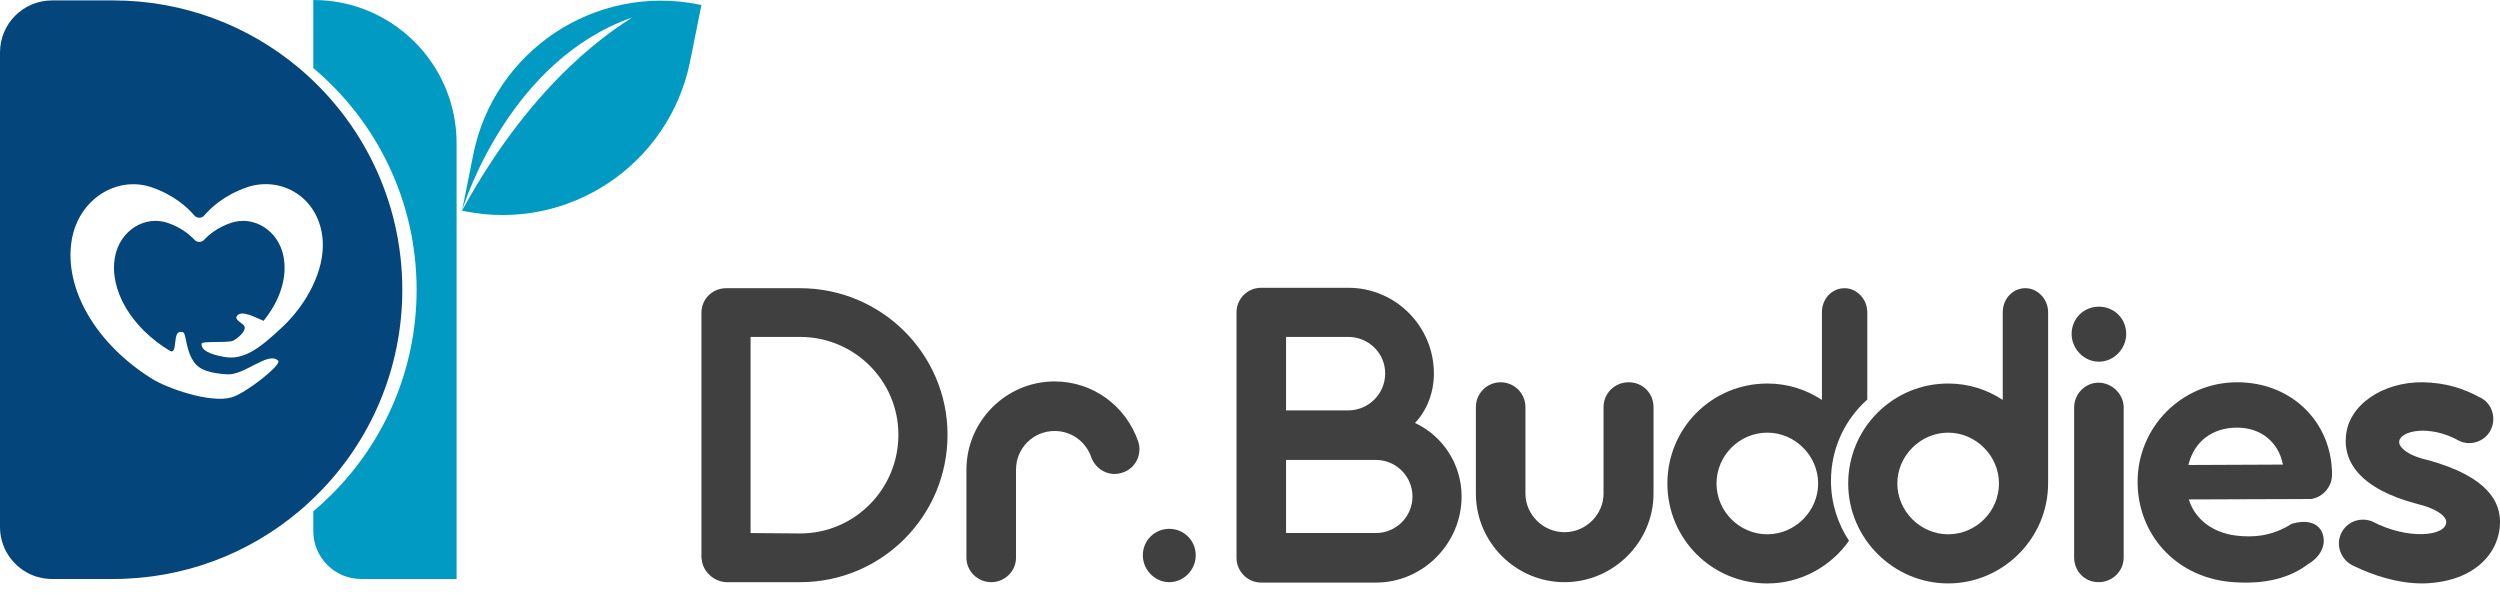
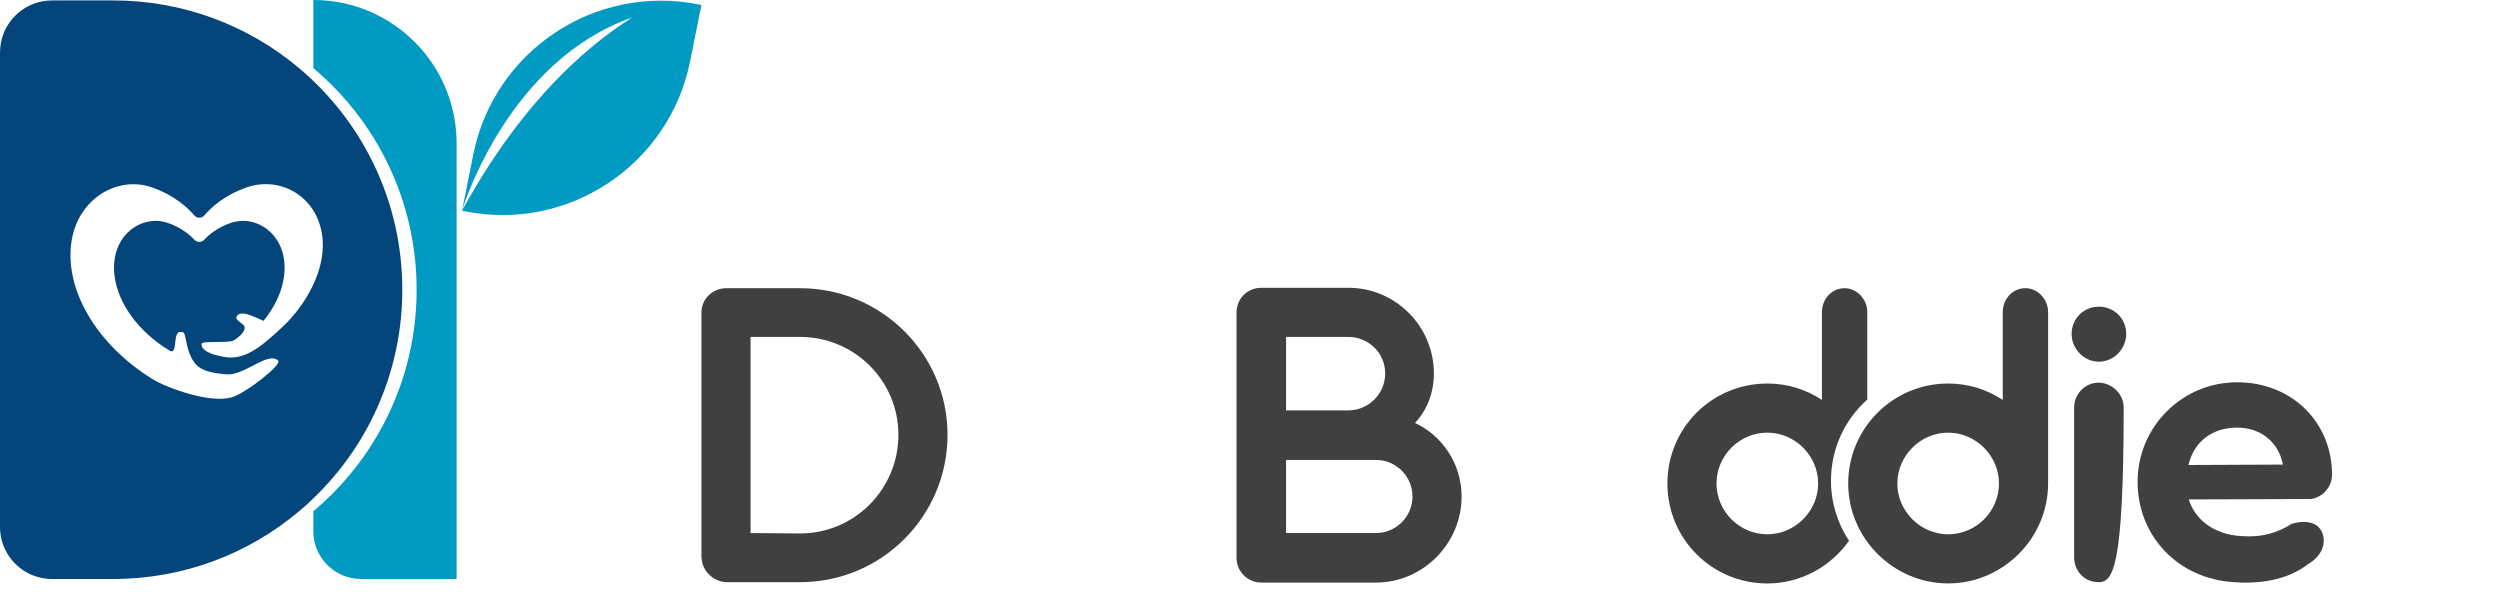
<svg xmlns="http://www.w3.org/2000/svg" width="139" height="33" viewBox="0 0 139 33" fill="none">
  <path d="M25.387 7.967V32.192H20.083C18.612 32.192 17.42 31 17.42 29.529V28.426C17.778 28.129 18.123 27.809 18.453 27.481C21.365 24.573 23.164 20.548 23.164 16.106C23.164 11.158 20.931 6.733 17.42 3.784V0C19.621 0 21.614 0.89 23.056 2.333C24.498 3.774 25.387 5.768 25.387 7.967L25.387 7.967Z" fill="#019AC3" />
  <path d="M38.999 0.278L38.37 3.41C37.209 9.173 31.598 12.906 25.837 11.745L25.688 11.715C25.688 11.711 25.691 11.711 25.691 11.709C29.816 4.154 34.355 1.517 35.15 0.971C28.358 3.353 25.847 11.202 25.694 11.691L26.315 8.583C27.476 2.822 33.086 -0.91 38.849 0.248L38.999 0.278Z" fill="#019AC3" />
  <path d="M16.624 3.783C13.83 1.437 10.225 0.023 6.286 0.023H2.898C1.296 0.023 0 1.314 0 2.917V29.299C0 30.269 0.48 31.131 1.215 31.654C1.215 31.654 1.325 31.739 1.506 31.838C1.687 31.937 1.939 32.051 2.224 32.111C2.225 32.111 2.226 32.111 2.227 32.111C2.441 32.164 2.667 32.192 2.898 32.192H6.286C10.225 32.192 13.83 30.783 16.624 28.427C16.982 28.13 17.326 27.811 17.656 27.48C20.568 24.573 22.368 20.549 22.368 16.106C22.368 11.158 20.134 6.733 16.624 3.784V3.783ZM15.698 18.185C14.404 19.402 13.521 20.06 12.413 19.835C12.147 19.781 11.162 19.61 11.208 19.112C11.223 18.939 12.669 19.084 12.966 18.939C13.193 18.828 13.689 18.424 13.595 18.153C13.531 17.97 13.018 17.806 13.169 17.574C13.417 17.189 14.271 17.692 14.655 17.838C15.549 16.734 15.981 15.46 15.771 14.297C15.501 12.803 14.092 11.957 12.829 12.395C12.09 12.65 11.616 13.047 11.351 13.332C11.204 13.489 10.958 13.489 10.812 13.332C10.546 13.047 10.072 12.65 9.333 12.395C8.07 11.957 6.661 12.803 6.391 14.297C6.063 16.116 7.301 18.211 9.43 19.496C9.933 19.8 9.531 18.274 10.125 18.473C10.373 18.39 10.269 19.373 10.779 20.121C11.093 20.582 11.7 20.75 12.622 20.813C13.604 20.88 14.916 19.508 15.466 20.055C15.684 20.274 13.68 21.857 12.889 22.09C11.677 22.446 9.272 21.567 8.484 21.08C5.332 19.135 3.507 16.008 3.998 13.29C4.406 11.035 6.534 9.757 8.442 10.417C9.69 10.849 10.438 11.549 10.804 11.978C10.95 12.149 11.213 12.149 11.359 11.978C11.725 11.549 12.473 10.849 13.721 10.417C15.629 9.757 17.773 10.971 17.941 13.358C18.06 15.051 17.035 16.928 15.699 18.185H15.698Z" fill="#04457B" />
  <path d="M52.683 24.173C52.683 28.703 49.017 32.369 44.487 32.369H40.378C39.7 32.345 39.093 31.785 39.023 31.155C39.023 31.131 39 31.061 39 30.991V17.378C39 16.631 39.607 16.024 40.378 16.024H44.487C49.017 16.024 52.683 19.69 52.683 24.173ZM49.951 24.173C49.951 21.161 47.499 18.733 44.487 18.733H41.732V29.637L44.487 29.66C47.499 29.66 49.951 27.209 49.951 24.173Z" fill="#404041" />
-   <path d="M53.734 31.014V26.11C53.734 23.425 55.929 21.207 58.638 21.207C60.739 21.207 62.584 22.538 63.284 24.546C63.518 25.247 63.145 26.041 62.421 26.274C61.697 26.531 60.926 26.134 60.669 25.41C60.366 24.547 59.572 23.963 58.638 23.963C57.447 23.963 56.49 24.92 56.49 26.111V31.015C56.49 31.762 55.859 32.369 55.112 32.369C54.365 32.369 53.734 31.762 53.734 31.015V31.014Z" fill="#404041" />
-   <path d="M63.541 30.874C63.541 30.057 64.195 29.403 65.012 29.403C65.829 29.403 66.483 30.057 66.483 30.874C66.483 31.691 65.806 32.369 65.012 32.369C64.218 32.369 63.541 31.691 63.541 30.874Z" fill="#404041" />
  <path d="M68.75 31.014V17.378C68.75 16.607 69.357 16 70.128 16H74.961C77.6 16 79.724 18.148 79.724 20.763C79.724 21.86 79.328 22.818 78.674 23.518C80.191 24.219 81.265 25.783 81.265 27.605C81.265 30.22 79.117 32.392 76.502 32.392H70.128C69.357 32.392 68.75 31.761 68.75 31.014ZM74.961 22.818C76.082 22.818 77.016 21.908 77.016 20.764C77.016 19.62 76.082 18.732 74.961 18.732H71.505V22.818H74.961ZM76.502 29.636C77.623 29.636 78.534 28.726 78.534 27.605C78.534 26.484 77.623 25.573 76.502 25.573H71.505V29.636H76.502Z" fill="#404041" />
-   <path d="M84.814 22.632V27.442C84.814 28.609 85.795 29.59 86.985 29.59C88.176 29.59 89.157 28.609 89.157 27.442V22.632C89.157 21.861 89.787 21.254 90.558 21.254C91.328 21.254 91.936 21.861 91.936 22.632V27.442C91.936 30.151 89.694 32.369 86.985 32.369C84.277 32.369 82.059 30.151 82.059 27.442V22.632C82.059 21.861 82.689 21.254 83.436 21.254C84.183 21.254 84.814 21.861 84.814 22.632Z" fill="#404041" />
  <path d="M102.56 16.024C101.836 16.024 101.299 16.631 101.299 17.355V22.236C100.412 21.652 99.385 21.324 98.264 21.324C95.182 21.324 92.707 23.8 92.707 26.881C92.707 29.962 95.182 32.44 98.264 32.44C100.126 32.44 101.795 31.499 102.806 30.065C102.171 29.108 101.802 27.962 101.802 26.73C101.802 24.929 102.58 23.32 103.821 22.215V17.355C103.821 16.631 103.237 16.024 102.56 16.024ZM98.264 29.706C96.723 29.706 95.439 28.445 95.439 26.881C95.439 25.317 96.723 24.055 98.264 24.055C99.805 24.055 101.089 25.341 101.089 26.881C101.089 28.421 99.805 29.706 98.264 29.706Z" fill="#404041" />
  <path d="M113.874 26.718V26.881C113.874 29.94 111.353 32.438 108.317 32.438C105.281 32.438 102.76 29.94 102.76 26.881C102.76 23.822 105.235 21.324 108.317 21.324C109.438 21.324 110.465 21.651 111.353 22.235V17.355C111.353 16.631 111.89 16.023 112.614 16.023C113.291 16.023 113.875 16.631 113.875 17.355V26.718H113.874ZM111.143 26.882C111.143 25.341 109.858 24.056 108.318 24.056C106.777 24.056 105.492 25.341 105.492 26.882C105.492 28.423 106.777 29.707 108.318 29.707C109.858 29.707 111.143 28.446 111.143 26.882Z" fill="#404041" />
-   <path d="M115.182 18.569C115.182 17.705 115.859 17.051 116.699 17.051C117.54 17.051 118.217 17.705 118.217 18.569C118.217 19.386 117.54 20.11 116.699 20.11C115.859 20.11 115.182 19.386 115.182 18.569ZM115.322 30.991V22.655C115.322 21.908 115.929 21.277 116.676 21.277C117.424 21.277 118.077 21.908 118.077 22.655V30.991C118.077 31.761 117.447 32.368 116.676 32.368C115.906 32.368 115.322 31.761 115.322 30.991Z" fill="#404041" />
+   <path d="M115.182 18.569C115.182 17.705 115.859 17.051 116.699 17.051C117.54 17.051 118.217 17.705 118.217 18.569C118.217 19.386 117.54 20.11 116.699 20.11C115.859 20.11 115.182 19.386 115.182 18.569ZM115.322 30.991V22.655C115.322 21.908 115.929 21.277 116.676 21.277C117.424 21.277 118.077 21.908 118.077 22.655C118.077 31.761 117.447 32.368 116.676 32.368C115.906 32.368 115.322 31.761 115.322 30.991Z" fill="#404041" />
  <path d="M128.353 27.745L121.698 27.769C122.048 28.889 123.029 29.613 124.313 29.777C125.27 29.894 126.321 29.824 127.418 29.123C128.119 28.913 128.866 28.983 129.123 29.637C129.38 30.314 128.983 30.991 128.329 31.364C127.419 32.065 126.018 32.555 123.916 32.345C120.881 32.018 118.85 29.637 118.85 26.788C118.85 23.729 121.325 21.254 124.384 21.254C127.443 21.254 129.661 23.495 129.661 26.391C129.661 27.068 129.147 27.652 128.493 27.745H128.353H128.353ZM121.675 25.854L126.929 25.831C126.695 24.593 125.714 23.776 124.384 23.776C123.053 23.776 122.002 24.5 121.675 25.854Z" fill="#404041" />
-   <path d="M130.898 31.481C130.221 31.201 129.87 30.431 130.127 29.753C130.408 29.03 131.178 28.726 131.879 28.983C133.864 30.034 135.988 29.823 136.012 29.03C136.012 28.633 135.311 28.236 134.424 28.026C131.109 27.162 130.314 25.597 130.431 24.289C130.548 22.515 132.486 21.23 134.704 21.254C135.989 21.277 136.969 21.604 137.833 22.071C138.511 22.351 138.814 23.168 138.511 23.845C138.23 24.499 137.436 24.826 136.759 24.523C135.055 23.565 133.444 23.962 133.397 24.546C133.35 24.779 133.724 25.293 134.961 25.573C138.487 26.531 139.001 28.025 139.001 29.029C139.001 30.64 137.693 32.345 134.774 32.438C133.303 32.462 131.856 31.948 130.898 31.481L130.898 31.481Z" fill="#404041" />
</svg>